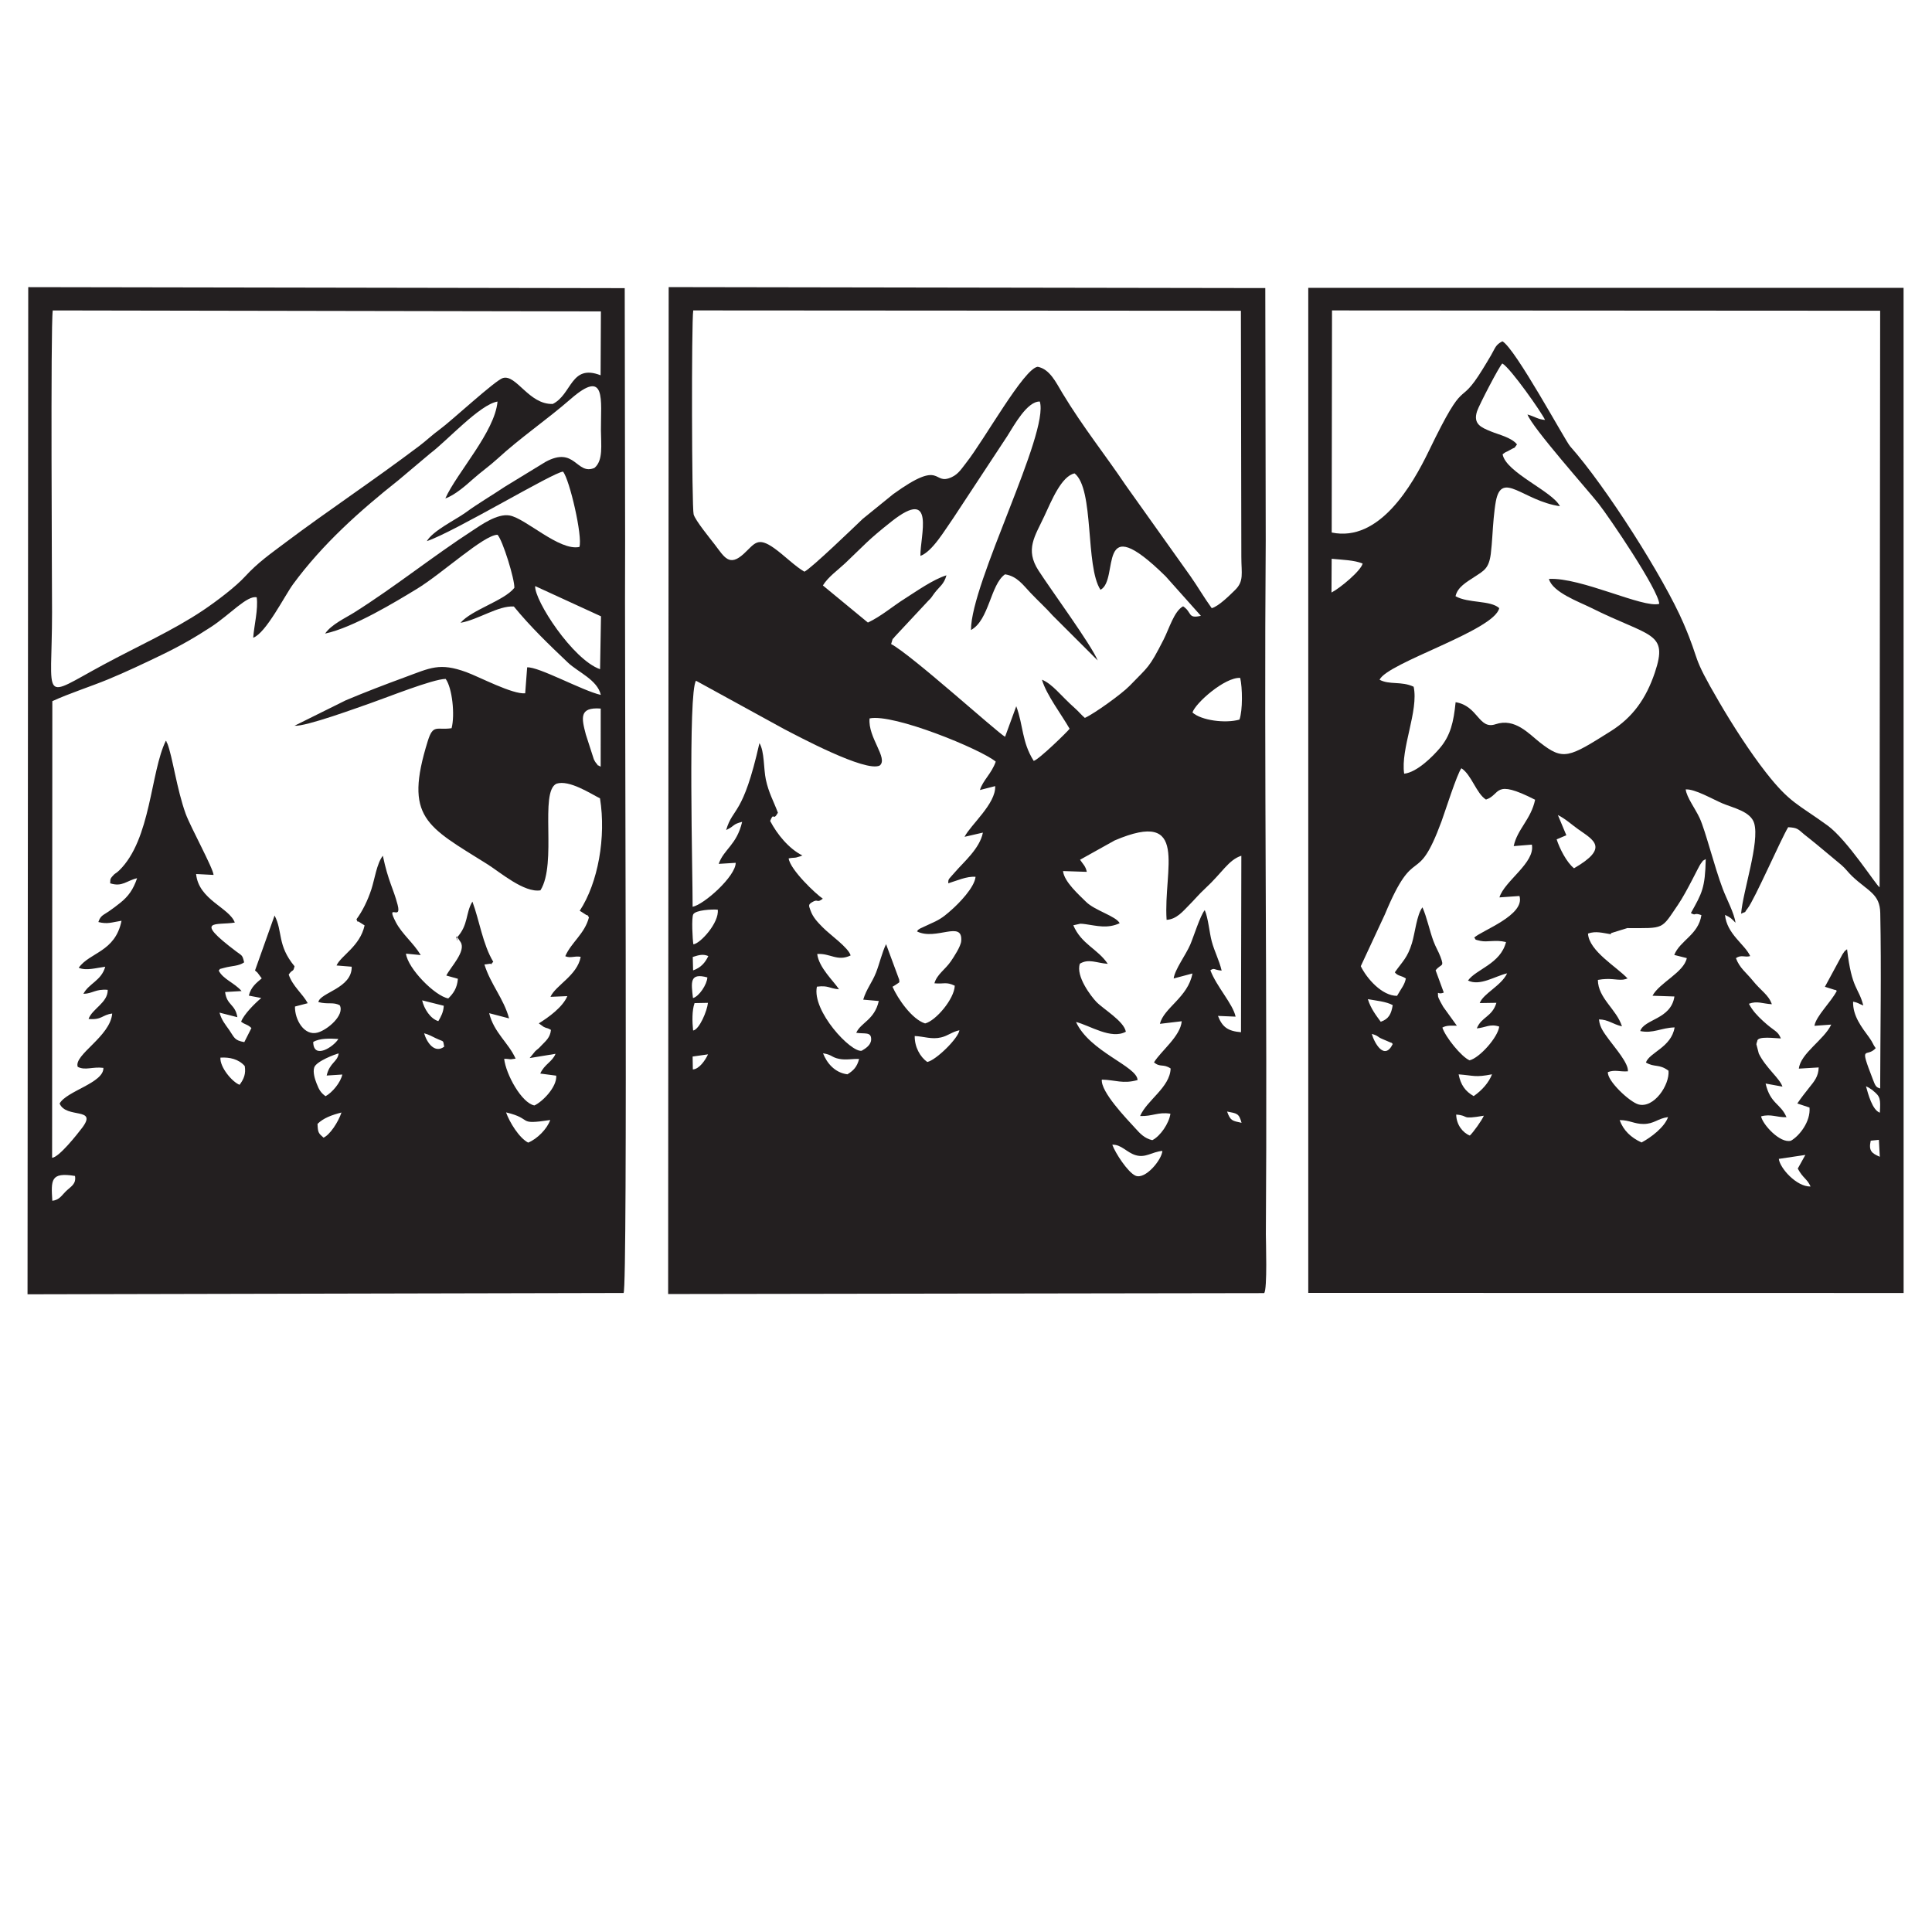
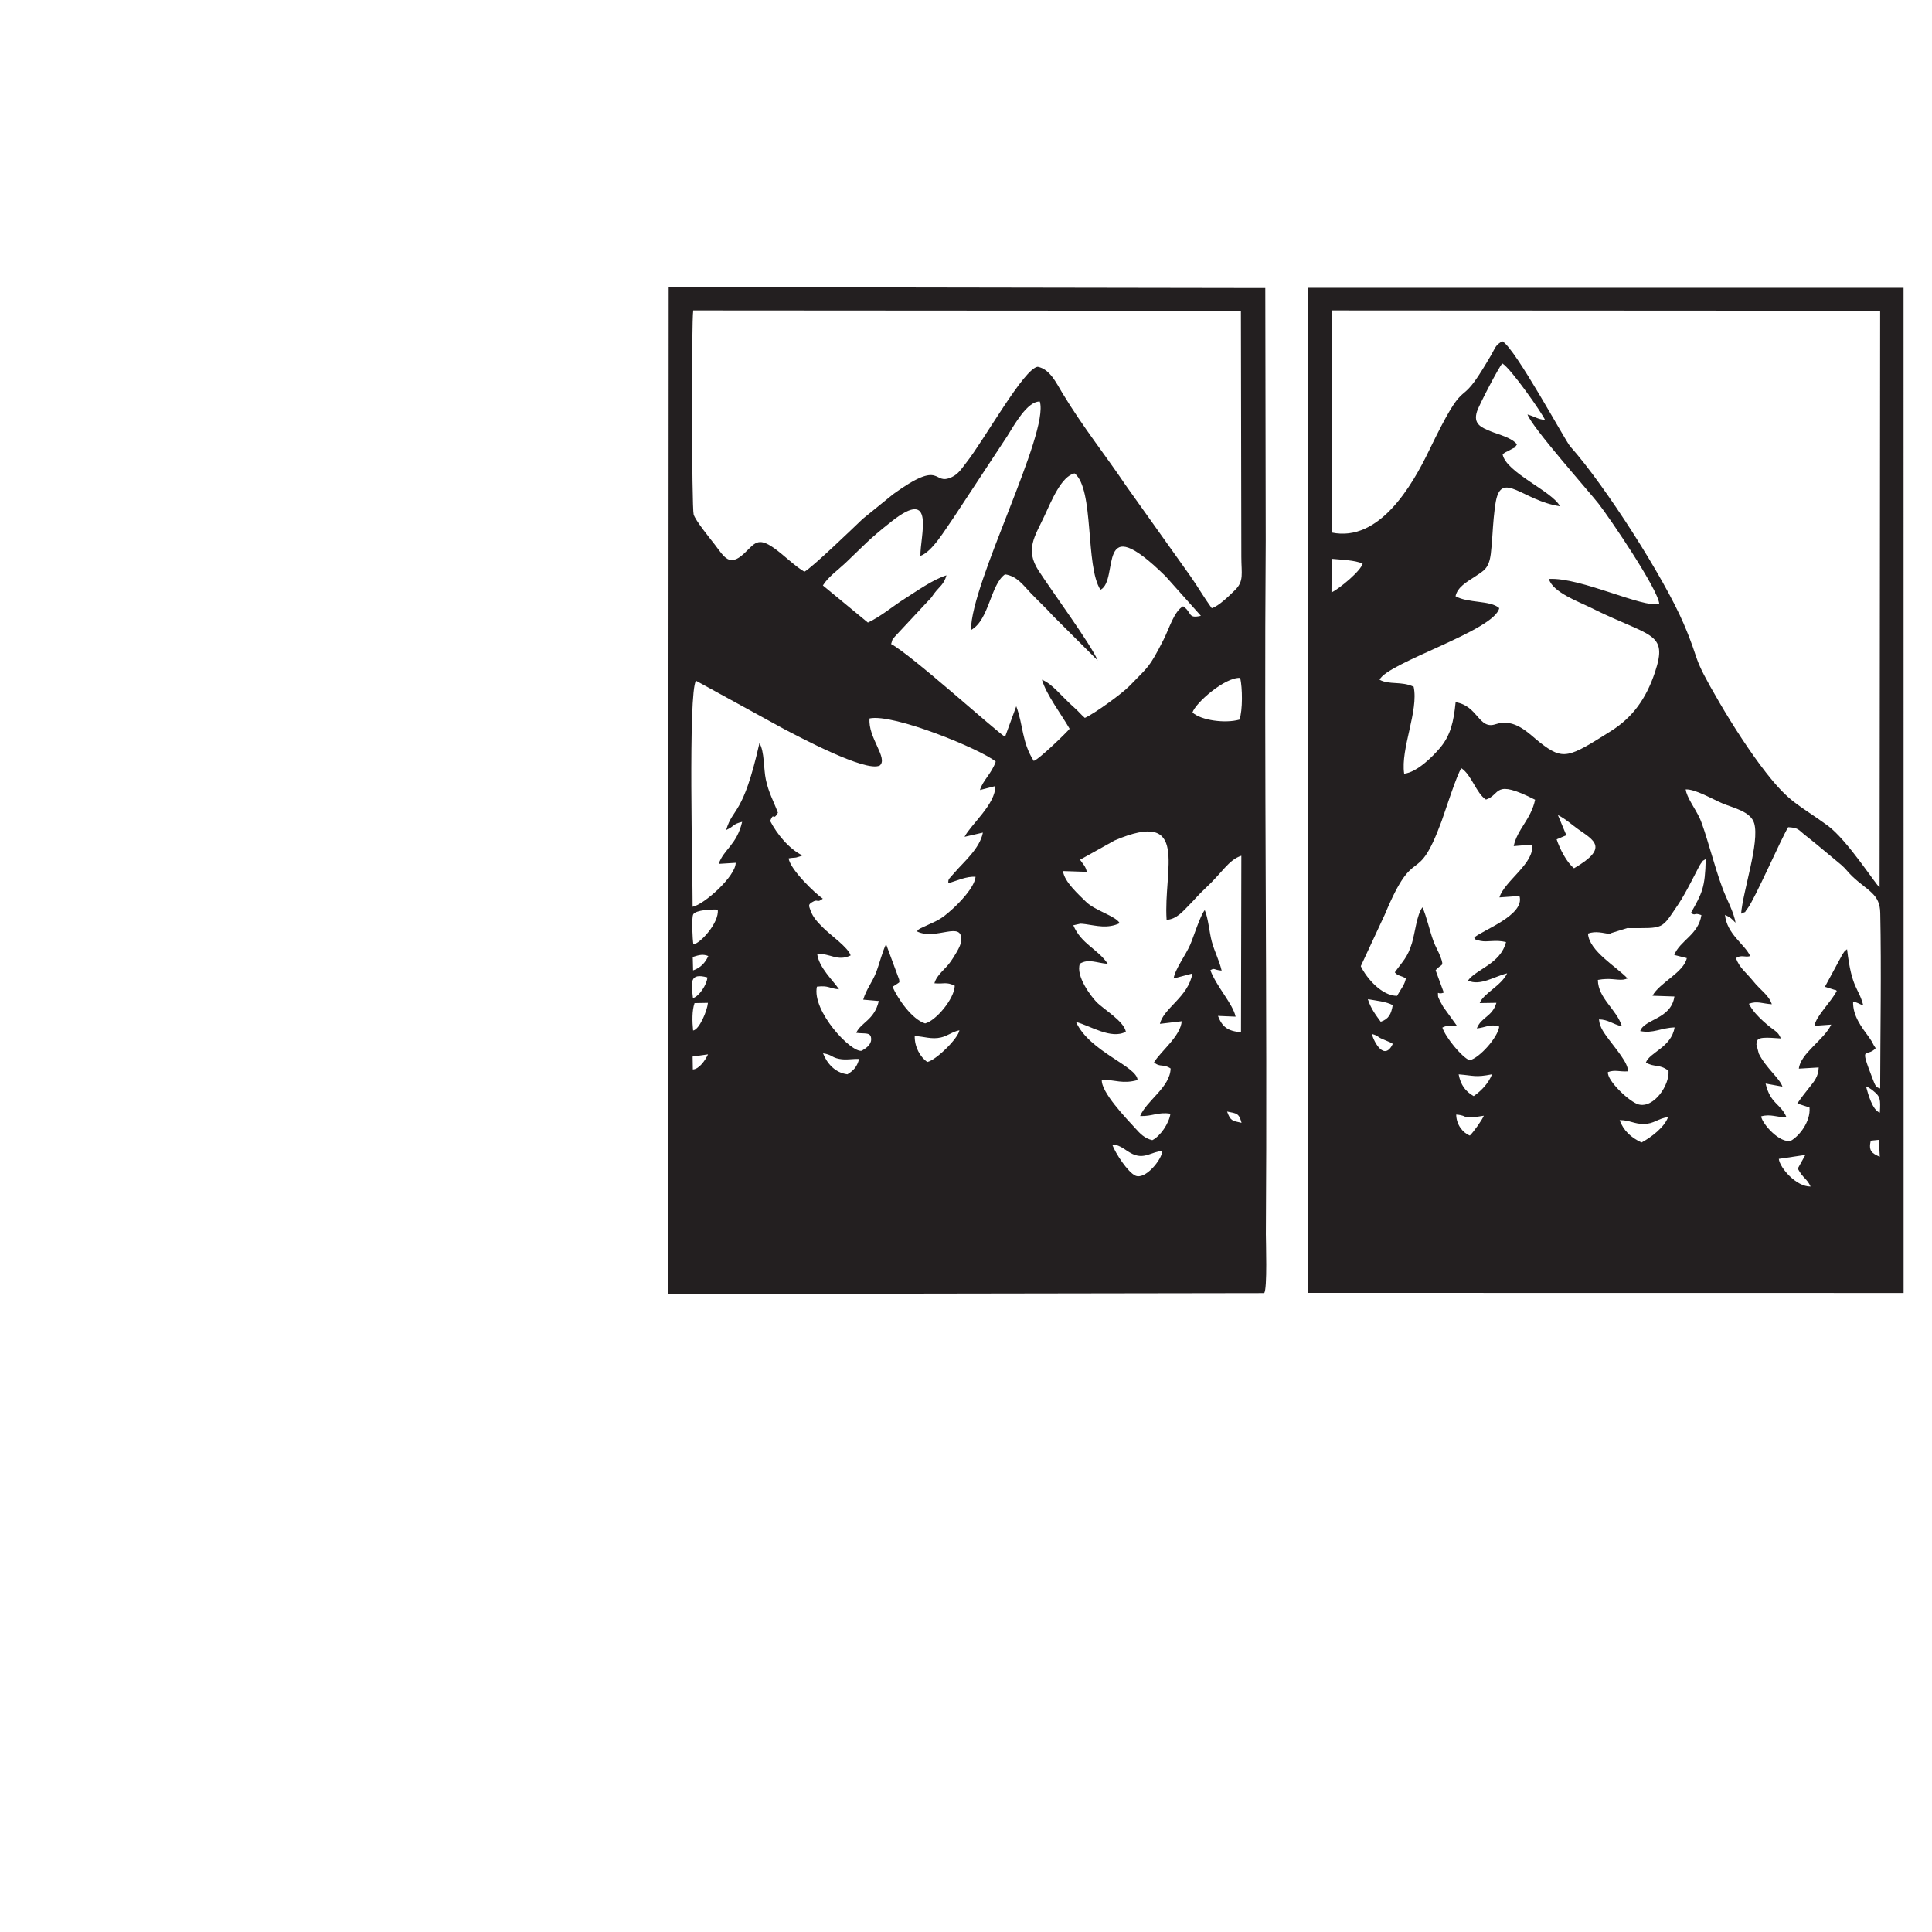
<svg xmlns="http://www.w3.org/2000/svg" version="1.1" id="katman_1" x="0px" y="0px" viewBox="0 0 2000 2000" style="enable-background:new 0 0 2000 2000;" xml:space="preserve">
  <style type="text/css">
	.st0{fill-rule:evenodd;clip-rule:evenodd;fill:#231F20;}
</style>
  <path class="st0" d="M1203.29,1191.41c-0.55,9.13-17.71,30.06-27.84,25.66c-7.81-3.41-20.75-23.11-24.02-32.06  c9.26-0.45,14.89,7.99,23.98,10.76C1185.95,1199.03,1192.26,1192.4,1203.29,1191.41L1203.29,1191.41z M1270.27,1150.67  c10.26,2,12.26,1.73,14.99,11.67C1275.58,1160.21,1273.77,1160.34,1270.27,1150.67L1270.27,1150.67z M877.25,1112.12  c-13.03-1.59-21.34-11.67-25.25-21.75c9.63,1.5,8.58,4.18,16.71,5.77c7.18,1.41,13.26-0.18,20.62,0.09  C887.24,1104.58,883.29,1108.4,877.25,1112.12L877.25,1112.12z M732.94,1091.46c-2.82,6.09-9.13,15.35-15.71,15.62l-0.23-13.35  L732.94,1091.46L732.94,1091.46z M946.91,1072.48c9.49,0.41,17.57,3.77,27.29,1.45c7.27-1.72,11.49-5.86,18.98-7.4  c-1.09,8.26-24.2,31.02-33.29,32.83C952.54,1094.14,946.73,1083.88,946.91,1072.48L946.91,1072.48z M717.5,1066.8  c-0.95-9.17-1.23-20.75,1.5-28.38l13.85-0.27C732.07,1046.46,723.99,1065.8,717.5,1066.8L717.5,1066.8z M717.36,1033.2  c-1.82-16.17-3.77-26.47,14.89-21.39C731.98,1018.94,723.72,1031.56,717.36,1033.2L717.36,1033.2z M717.13,990.65  c6.81-2.18,10.72-3.18,16.12-0.95c-3.31,6.99-7.76,12.03-15.76,14.85L717.13,990.65L717.13,990.65z M717.77,977.57  c-0.82-4.59-2.09-27.7-0.09-31.11c2.59-4.4,19.34-5.31,25.34-4.77C744.7,955.14,724.81,976.93,717.77,977.57L717.77,977.57z   M1175.46,1168.2c-9.63-10.54-36.01-37.83-34.87-50.59c14.17,0.32,21.8,4.72,37.01,0.45c-0.41-14.35-49.63-29.15-63.71-60.12  c14.44,3.68,36.42,18.44,51.59,10.08c-2-10.99-23.29-23.34-30.56-30.92c-5.31-5.54-21.57-26.61-17.03-39.51  c9.17-5.45,17.03-0.73,28.88,0.18c-10.54-15.67-27.29-20.25-35.69-39.92l7.31-1.64c1-0.05,4.18,0.32,5.4,0.5  c11.72,1.64,22.57,4.86,35.28-1c-3.59-7.31-25.97-13.17-34.97-22.3c-6.63-6.68-22.52-20.48-23.66-31.7l24.61,0.82  c-1.32-6.13-3.86-7.76-6.99-12.53l35.83-19.98c78.29-33.42,50.22,30.15,53.77,82.19c10.26-0.5,17.17-9.13,22.43-14.39  c6.72-6.68,10.54-11.63,17.75-18.3c17.3-15.94,23.93-29.43,37.19-33.65l-0.36,182.68c-13.8-1.14-19.39-5.49-23.84-16.89l18.25,0.77  c-2.68-13.08-19.8-31.15-26.11-48.04c4.5-2.82,3.31-0.32,11.67,0.36c-2.68-11.17-7.27-19.25-10.22-30.11  c-2.45-8.99-3.68-24.48-7.27-32.47c-4.63,5.4-11.63,27.88-15.03,35.74c-4.59,10.67-15.94,25.66-17.16,35.01l19.44-5.18  c-4.5,24.66-29.83,35.65-33.65,52.13l22.57-2.68c-1.36,15.62-21.43,30.7-28.7,42.55c6.49,5.59,9.49,1.14,17.21,6.36  c-0.59,19.48-24.7,32.92-31.6,49.22c12.94,0.45,18.57-4.45,31.38-2.41c-1.36,9.9-10.49,23.34-18.75,27.38  C1184.72,1178.51,1179.95,1173.15,1175.46,1168.2L1175.46,1168.2z M717,938.7c0.14-30.97-4.86-222.01,3.5-234l91,49.91  c14.44,7.45,84.55,45.14,99.18,37.87c9.17-7.45-12.49-29.11-10.49-48.77c24.75-5.27,115.39,31.97,130.6,44.73  c-4.31,12.4-13.4,19.44-16.35,29.38l15.76-4.04c0.95,18.07-25.43,40.1-31.7,52.49l18.98-4.36c-3.09,16.39-20.25,30.83-28.47,40.46  c-7.04,8.26-7.4,6.86-7.36,12.03c8.31-2.54,19.39-7.54,28.24-6.72c-1.14,11.31-17.8,27.93-24.25,33.65  c-5.4,4.81-9.81,8.81-17.26,12.49l-15.85,7.36c-3.68,2.5-1.36,0.5-3.22,3.04c19.71,9.81,47.5-12.12,45.73,9.94  c-0.45,5.63-7.76,16.66-10.72,20.98c-5.99,8.72-14.26,13.3-17.03,22.75c9.9,1,11.9-1.91,21.07,2.5  c-0.41,13.71-19.75,36.46-30.7,39.05c-13.58-4.18-28.29-25.57-33.74-37.96l2.86-1.73c5.31-3.77,4.22-1.91,4-5.81l-13.53-36.56  c-4.13,8.49-6.77,20.16-10.35,29.33c-4.09,10.44-10.08,17.21-13.3,28.11l16.12,1.41c-4.5,19.75-18.62,22.2-23.34,32.92  c8.81,1.36,15.53-1.32,15.44,6.77c-0.05,5.9-5.81,9.49-9.81,11.81c-11.08,2.13-51.72-41.14-46.36-66.34  c12.31-1.5,11.99,1.73,22.89,2.73c-5.59-8.63-20.8-22.3-22.57-36.56c13.53-0.95,20.8,8.13,34.6,1.5  c-2.41-8.26-21.02-21.07-28.93-29.11c-5.36-5.45-10.08-10.31-12.58-17.39c-1.68-4.86-2.63-5.95,1.32-8.45  c7.04-4.4,4.63,1.5,11.4-3.81c-7.08-4.63-33.78-29.93-35.37-41.69c3.77-0.82,5.63-0.5,7.72-0.91l5-1.45  c0.27-0.64,1.09-0.32,1.54-0.64c-14.17-7.13-26.2-21.98-33.42-35.78c4.22-10.35,2.59,1.18,8.04-8.49  c-4.5-12.08-9.54-20.53-12.49-34.33c-2.41-11.17-1.32-29.06-6.63-37.74c-17.17,76.2-27.38,65.8-34.47,90  c9.58-4.5,6.09-5.9,16.57-8.49c-5.59,23.89-18.89,28.2-24.29,43.5l17.62-1.09C761.5,907.23,728.85,936.38,717,938.7L717,938.7z   M1234.44,737.58c3.04-9.81,33.51-36.69,49.41-35.83c2.36,10.22,2.68,33.47-0.77,43.18C1268.5,749.07,1243.66,745.84,1234.44,737.58  L1234.44,737.58z M952.81,575.47c12.53-4.59,25.2-26.7,34.28-39.51l55.54-84.37c7.18-11.31,20.66-36.28,33.78-35.92  c9.9,32.83-71.34,187.54-71.25,236.49c18.84-10.08,20.12-47.13,35.24-57.62c12.49,1.91,18.57,10.94,26.38,19.16  c8.36,8.81,16.12,15.76,23.02,23.57l46.54,46.45c-6.81-16.44-47.95-72.47-61.3-93.14c-14.12-21.84-3.68-35.42,5.99-56.17  c7.54-16.21,17.8-41.55,31.38-44.37c20.62,16.39,10.81,95.86,26.79,120.52c20.21-10.44-5.86-85.96,67.48-13.94l36.46,40.87  c-13.94,3.22-8.85-3.45-18.39-9.85c-9.31,4.95-14.49,23.29-20.21,34.47c-15.3,30.02-15.62,27.52-35.01,47.68  c-8.31,8.63-37.01,29.15-46.5,33.38c-4.04-3.45-6.09-6.31-10.44-10.17c-14.49-12.81-22.89-24.88-33.97-29.38  c4.54,15.71,20.66,36.65,28.61,50.77c-1.77,2.68-31.88,32.01-37.14,33.29c-12.44-19.71-10.63-36.51-18.07-56.58l-11.58,31.61  c-8.36-4.63-96.77-84.73-117.97-96c2.95-9.58,0.59-2.82,3.63-7.45l34.87-37.37c3.81-3.63,3.31-3.86,6.58-8.17  c4.95-6.49,9.67-8.81,12.21-18.16c-13.71,4.18-31.06,16.53-42.64,23.84c-12.9,8.08-24.93,18.62-38.69,25.07l-46.59-38.42  c5.54-8.95,15.3-15.67,23.34-23.25c20.89-19.8,22.61-23.11,47.91-43.14C969.07,503.49,952.4,555.17,952.81,575.47L952.81,575.47z   M832.75,591.81c-9.17-5.09-21.39-17.3-31.2-24.25c-17.57-12.49-20.3-4.68-31.51,5.63c-15.21,13.99-20.21,3.45-30.24-9.63  c-4.5-5.86-20.03-24.79-21.75-31.06c-1.95-6.99-2.36-198.53-0.41-211.16l566.94,0.36l0.45,254.84c0,17.17,3,25.11-6.72,34.47  c-4.77,4.63-16.62,16.62-23.93,18.57c-8.49-11.76-14.08-21.75-22.07-33.15l-66.98-94.09c-21.25-31.61-44.18-60.03-65.57-95.45  c-6.58-10.9-12.9-24.7-25.48-27.2c-14.17,1.41-55.4,75.79-74.06,99.36c-4.54,5.72-7.95,11.63-14.94,14.85  c-20.53,9.58-8.58-20.03-60.67,17.66l-31.56,25.61C883.33,546.45,840.65,587.64,832.75,591.81L832.75,591.81z M691.66,1339.58  l616.94-0.95c3.54-3.09,1.77-55.22,1.82-60.8c1.64-237.95-1.95-480.39-0.14-718.2l-0.45-261.42l-617.62-1L691.66,1339.58  L691.66,1339.58z" />
  <path class="st0" d="M1861.05,1209.71c5.49,10.26,9.54,10.31,13.26,18.57c-14.71,0.32-31.88-19.25-32.88-28.61l27.47-4.09  L1861.05,1209.71L1861.05,1209.71z M1936.57,1180.82l8.45-0.86l0.95,17.53C1937.61,1193.86,1934.21,1191.41,1936.57,1180.82  L1936.57,1180.82z M1699.3,1182.69c-10.94-5.09-18.71-12.35-22.66-23.16c10.22-0.09,14.99,4.04,24.75,4  c11.08-0.05,14.35-5.59,25.38-7.13C1723.19,1166.84,1709.07,1177.55,1699.3,1182.69L1699.3,1182.69z M1507.45,1153.81  c14.39,1.09,3.41,5.45,28.61,1.18c-2.09,4.95-10.99,17.26-14.49,20.53C1514.3,1172.65,1507.63,1164.39,1507.45,1153.81  L1507.45,1153.81z M1939.11,1129.19c7.49,5.95,7.72,8.63,6.9,22.66c-7.72-2.68-12.08-19.12-14.35-27.34c4.81,2.5,1.5,0.5,4.95,2.82  C1942.29,1131.1,1934.62,1125.61,1939.11,1129.19L1939.11,1129.19z M1525.56,1134.69c-8.72-4.95-13.49-11.72-15.58-22.52  c16.3,1.27,16.94,3.36,34.56-0.05C1541.32,1120.47,1534.51,1128.47,1525.56,1134.69L1525.56,1134.69z M1441.74,1080.79  c-8.49,17.44-18.94-0.77-21.66-10.49c7.4,2.09,4.9,2.77,11.03,5.31l9.17,3.91C1440.56,1079.02,1441.24,1080.33,1441.74,1080.79  L1441.74,1080.79z M1429.34,1057.72c-4.59-6.31-10.13-13.21-13.35-23.39c8.58,1.54,19.16,2.5,25.75,6.18  C1440.24,1049.55,1437.74,1054.86,1429.34,1057.72L1429.34,1057.72z M1684.45,960.77c39.23,0.05,34.87,1.82,52.68-24.29  c9.13-13.4,21.43-39.78,23.43-42.32c4.22-5.4,0.45-1.64,5.22-4.86c-0.64,29.97-3.86,35.28-15.39,55.9c5.77,3.41,2.36-1,10.9,2.13  c-3.13,20.43-22.2,26.25-28.11,41.23l12.99,3.27c-3.04,14.85-28.47,25.57-35.51,38.96l22.7,0.77  c-3.59,23.84-31.15,23.16-35.42,35.78c13.49,2.77,21.48-3.36,35.6-3.77c-3.36,20.66-26.02,25.84-29.7,36.33  c9.04,5.4,13.4,1.09,23.39,8.49c1.32,14.71-15.08,39.14-31.02,34.92c-9.31-2.5-32.88-24.79-31.7-33.51  c7.63-2.68,11.63-0.18,20.66-0.77c1-8.08-13.62-24.66-19.48-32.74c-4.63-6.45-9.67-12.26-10.44-21.02  c9.67,0.18,13.76,4.77,23.79,7.22c-5.45-17.66-24.75-28.97-24.93-48.09c12.94-2.32,18.62,0.36,26.02-0.27l3.22-0.68  c0.27-0.59,1.09-0.23,1.59-0.45c-10.99-11.94-40.01-28.38-41.05-46.59c8.08-2.86,14.94-0.64,23.52,0.68c0.18-0.36,0.36-1,0.41-1.14  L1684.45,960.77L1684.45,960.77z M1621.47,864.64l-8.76-20.93c8.13,4.09,14.99,10.49,20.89,14.62c16.12,11.4,32.56,19.25-4.18,40.51  c-7.67-6.09-14.89-20.39-17.98-29.93L1621.47,864.64L1621.47,864.64z M1433.61,946.6c31.83-76.56,32.47-25.52,58.62-96.27  c3.27-8.81,16.21-49.68,20.62-55.04c10.44,6.72,15.48,26.2,25.43,32.42c15.67-5.04,7.08-22.16,50.86,0.18  c-4.22,20.3-18.44,30.38-22.16,48l18.8-1.54c3.68,18.75-28.43,37.6-33.56,54.63l20.71-1.45c6.13,19.8-38.78,35.6-46.82,43.05  c2.18,2.13-0.91,1.82,6.45,3.41c7.45,1.64,15.26-1.5,26.47,1.23c-5.77,22.7-30.83,27.93-39.37,39.82  c12.4,6.09,27.97-4.54,40.51-7.45c-6.04,12.9-24.66,20.84-28.38,30.79l17.3-0.27c-4.45,14.71-15.48,14.39-20.3,26.47  c8.9-0.73,13.76-5.09,23.2-1.86c-1.36,11.08-20.3,32.42-30.7,34.92c-8.36-3.5-24.98-24.07-28.15-33.88  c4.36-2.63,10.4-1.95,14.99-1.95l-14.12-19.57c-0.86-1.36-5.31-9.26-5.36-10.99c-0.18-6.77-0.82-0.91,5.95-3.77l-8.45-23.02  c5.68-7.22,9.26-2.73,5.04-13.94c-2.32-6.09-4.9-9.81-7.36-16.48c-3.86-10.4-6.9-24.98-11.31-34.78c-5.9,7.58-7.67,26.61-10.9,37.14  c-4.63,15.08-9.45,18.48-17.71,30.15c3.18,4.04,6.58,3.13,11.44,6.36c-1.41,6.77-4.45,9.81-9.13,17.98  c-15.48,0.09-31.29-17.8-37.55-30.7L1433.61,946.6L1433.61,946.6z M1785.72,947.1c5.72,2.59,7.08,4.09,10.85,8.13  c-1.14-9.67-9.08-24.25-13.12-34.92c-8.9-23.48-17.85-60.17-23.98-73.47c-4.45-9.63-13.49-21.48-14.44-29.65  c9.63-0.59,27.88,10.17,38.1,14.49c11.08,4.68,29.15,8.26,32.79,20.53c5.86,19.71-11.63,70.07-13.53,93.64c6.99-3.31,2,0.5,6.68-5.4  c7.22-9.13,34.65-72.02,42.05-84.14c9.85,0.59,9.9,1.86,16.57,7.45c4.13,3.41,7.86,6.09,12.85,10.31  c8.08,6.81,17.03,14.08,25.48,21.21c4.81,4.09,6.81,7.49,11.4,11.85c16.53,15.62,28.61,18.07,29.02,37.96  c1.23,59.9,0.05,121.56-0.09,181.68c-4.59-1.23-5.13-3.13-7.72-9.81c-14.49-37.55-6.45-21.21,3.09-31.92  c-2.91-3.81-2.68-5.45-6.77-11.08c-7.63-10.44-17.07-22.25-16.62-37.05c5.31,1.04,5.45,2.04,10.54,3.95  c-4.86-19.07-11.85-16.26-16.8-58.22c-3.59,3.09-1.27,0.23-4.72,5.22l-18.21,33.65l10.49,3.31c0.32-0.55,1.27,0.5,1.82,0.91  c-5.99,11.67-21.43,25.97-23.16,36.19l17.39-1.27c-7.31,15.67-31.79,29.74-33.51,45.59l20.53-1.23c-0.23,9.49-4.9,14.71-9.54,20.53  c-4.36,5.45-8.81,11.17-12.58,16.76l12.62,4.22c1.27,14.53-10.49,29.38-19.21,34.33c-11.26,3.13-29.43-16.94-30.92-25.2  c10.26-2.82,16.03,1.18,26.29,0.86c-6.04-14.3-16.67-13.58-21.62-34.83l17.44,3.18c-2.86-8.67-17.12-19.3-24.48-34.19l-2.5-9.63  c0.05-0.5,0.27-1.32,0.32-1.68c0.05-0.41,0.5-0.82,0.55-1.68c0.32-5.54,18.94-2.77,24.48-2.68c-3.5-8.4-6.09-6.63-18.57-18.16  c-5.49-5.09-10.67-10.35-14.53-17.75c8.63-3.18,13.8-0.14,23.75,0.5c-3.36-9.85-10.94-13.49-20.07-24.84  c-6.27-7.81-13.26-12.49-17.12-22.89c5.68-3.91,9.22-0.45,14.76-2.13C1806.42,977.66,1787.58,966.99,1785.72,947.1L1785.72,947.1z   M1378.53,578.46c11.17,1.09,23.29,1.32,32.06,4.9c-1.59,7.4-23.57,25.66-32.24,30.02L1378.53,578.46L1378.53,578.46z   M1570.38,460.04c-5.68-7.18-18.8-10.04-27.06-13.44c-9.94-4.09-18.66-7.58-14.26-20.93c2.13-6.45,23.29-47.18,26.16-49.41  c8.54,4.81,41.14,51.36,44.18,58.44c-7.31-0.55-10.4-3.41-18.16-5.63c4.81,13.53,63.39,79.29,73.61,92.36  c11.44,14.62,61.8,88.87,62.8,103.67c-16.57,4.77-81.15-27.65-114.21-25.79c3.68,13.8,31.29,23.75,43.23,29.7  c61.53,30.83,80.74,24.66,66.43,67.21c-9.13,27.15-22.98,46.41-45.46,60.58c-43.77,27.56-49.18,30.88-73.52,11.81  c-11.58-9.08-25.79-25.61-45.91-18.89c-17.62,5.9-17.98-19.03-41.37-22.8c-2.04,20.57-5.31,34.56-16.39,47.59  c-6.95,8.22-23.43,24.98-36.87,26.43c-3.91-25.79,15.21-65.21,9.81-90.05c-12.85-5.99-24.98-1.68-35.28-7.22  c8.08-17.66,119.02-50.95,123.88-74.15c-9.26-8.36-31.97-4.81-45.23-12.31c2.04-9.45,11.22-14.49,20.07-20.34  c9.26-6.09,14.53-8.36,16.44-23.66c1.5-12.17,1.82-24.75,3-36.96c0.55-5.63,1.27-12.17,2.23-17.35c6.13-32.15,28.2-0.45,66.3,5.13  c-7.45-15.35-56.04-34.87-59.31-53.77c4.18-3.27,2.82-1.59,7.58-4.4C1570.25,461.67,1566.12,465.67,1570.38,460.04L1570.38,460.04z   M1378.89,321.35l567.44,0.32l-0.59,596.82c-3.13-1.27-33.15-48.91-53.99-64.03c-30.61-22.2-38.96-23.16-63.71-54.86  c-16.26-20.8-34.06-48.32-48.23-72.61c-30.2-51.72-18.53-38.6-37.01-81.65c-20.25-47.18-80.65-142.04-117.43-183.36  c-5-5.59-56.81-101.58-70.11-108.67c-7.18,3.77-7.13,6.49-11.76,14.49c-3,5.18-6.09,10.22-8.72,14.49  c-26.25,42.73-16.12,2.77-55.54,84.33c-17.44,36.1-51.45,94.91-100.67,84.64L1378.89,321.35L1378.89,321.35z M1354.32,1338.4  l616.3,0.09l-0.05-1040.52h-616.26V1338.4L1354.32,1338.4z" />
-   <path class="st0" d="M54.15,1243.04c-1.27-21.39-2.04-29.88,23.48-25.7c1.45,8.58-4.27,10.81-9.63,16.08  C63.96,1237.36,61.46,1242.26,54.15,1243.04L54.15,1243.04z M569.6,1159.44c-3.22,9.08-13.26,19.48-22.84,23.39  c-9.35-4.86-19.25-20.98-22.89-31.29C552.8,1158.35,534,1164.79,569.6,1159.44L569.6,1159.44z M328.7,1163.43  c6.13-6.04,14.67-9.17,24.79-11.76c-3.31,9.94-11.99,23.11-18.57,26.02C329.56,1173.01,329.06,1172.38,328.7,1163.43L328.7,1163.43z   M253.37,1103.58c1.27,7.95-0.77,13.21-5.36,19.39c-7.54-2.82-20.48-18.12-19.84-28.11  C237.74,1094.23,247.14,1096.41,253.37,1103.58L253.37,1103.58z M337.01,1134.78c-4.86-3.54-6.68-6.49-9.26-13.17  c-1.68-4.22-4.09-11.67-2.45-16.62c2.09-6.4,22.12-13.9,25.29-14.49c-1.23,8.99-9.22,9.26-12.44,22.89l16.21-1.04  C352.68,1120.47,344,1131.01,337.01,1134.78L337.01,1134.78z M324.25,1078.65c6.95-4.09,17.53-3.63,26.02-3.13  C345.5,1083.6,324.43,1097.32,324.25,1078.65L324.25,1078.65z M459.84,1083.51c-9.85,7.4-17.94-4.09-20.8-13.85  c5.13,1.32,8.36,3.36,12.08,5.09C460.48,1079.2,458.21,1076.02,459.84,1083.51L459.84,1083.51z M453.76,1057.08  c-8.17-2.41-14.71-12.62-16.76-21.52l22.39,5.59C459.07,1047.86,456.44,1052.45,453.76,1057.08L453.76,1057.08z M621.82,793.71  c-7.54-4.36-0.27,1.23-4.5-3.54c-1.14-1.27-1.82-2.63-2.59-4.18l-8.26-25.61c-4.45-16.98-7.22-28.56,15.39-26.88L621.82,793.71  L621.82,793.71z M622.14,638l-0.95,54.76c-28.29-9.9-68.02-71.2-67.21-86.05L622.14,638L622.14,638z M409.71,954.55  c-10.85-21.07,6.49-0.18,1.91-17.89c-4.5-17.35-9.63-23.79-15.3-50.81c-6.31,8.04-8.54,24.61-11.85,34.69  c-3.95,12.03-9.35,22.8-15.44,31.06c2.23,5.13-0.59,0.23,4,3.59l4.4,2.77c-4.77,21.75-24.39,31.15-29.06,41.5l15.71,1.27  c0.45,22.39-32.69,26.7-34.51,36.6c9.94,2.72,15.67-0.36,22.2,3.41c5.09,10.13-12.62,25.29-22.84,28.15  c-13.99,3.95-23.89-13.35-23.57-26.93l13.21-3.45c-5.49-10.08-15.58-17.44-19.71-29.65c4.31-6.18,4.5-1.86,6.04-8.58  c-18.16-21.89-11.99-35.96-20.66-52.54l-20.25,56.9c0.36,0.41,1.04,0.86,1.32,1.14c0.27,0.27,0.95,0.82,1.27,1.14l4.36,5.9  c-5.36,4.59-11.13,8.76-13.35,17.85l12.85,2.45c-6.9,5.86-17.89,16.8-20.84,24.52c4.54,3.5,6.27,2.41,10.67,6.58l-7.36,14.58  c-10.49-1.82-10.22-4.77-15.62-12.53c-4.4-6.27-7.81-10.08-10.04-17.98l18.48,4.72c-2.23-13.76-10.9-12.12-12.71-26.07l17.07-1  c-7.76-8.81-19.21-12.21-23.7-21.25c3.5-2.63-3.45-0.23,5.86-2.82c7.67-2.13,14.85-1.64,20.48-5.63c-1.82-7.9-2.13-6.72-8.22-11.31  c-45.41-34.28-20.34-26.75-1.45-29.88c-5.59-15.48-37.46-23.48-40.05-50.27l18.07,0.95c-0.32-6.77-23.84-49.54-28.88-63.35  c-9.17-25.29-13.62-59.21-18.94-72.7c-0.14-0.36-0.64-0.68-0.77-1.45c-0.09-0.82-0.5-1-0.77-1.45  c-16.03,32.38-15.3,102.31-48.45,134.41c-3.77,3.63-3.63,2.09-6.95,5.99c-1.64,1.95-1.23,1.27-2.09,3.45l-0.18,3.77  c12.62,4.04,16.85-2.77,27.88-5.27c-4.04,11.85-9.08,18.71-17.21,25.29c-4.5,3.59-7.81,6.09-12.08,9.04  c-5.81,4-8.54,4.22-10.81,11.03c9.63,2.45,13.71,0.27,23.98-1.32c-6.58,32.51-33.01,32.56-44.32,48.68  c7.9,3.31,18.16,0.09,27.47-1.09c-4.04,14.53-17.12,17.3-22.61,28.06c9.67-0.23,12.44-5.22,25.16-4.13  c0.23,13.35-16.03,19.48-19.84,30.15c14.17,1.18,13.67-4.22,24.48-5.63c-1.91,23.79-40.05,42.78-35.69,55.17  c7.72,4.09,15.35-0.36,26.57,1.09c0.59,15.53-38.19,23.89-45.32,36.92c6.68,16.08,40.01,3.22,23.2,25.29  c-5.09,6.68-23.66,30.24-30.97,30.88l0.23-472.72c16.98-7.86,40.01-15.26,57.72-22.57c18.48-7.63,37.42-16.62,55.31-25.25  c18.98-9.17,34.78-18.21,51.36-29.06c19.34-12.62,37.37-32.97,47.18-30.61c1.68,12.26-2.63,28.7-3.63,41.82  c13.21-4.72,32.56-43.55,41.41-55.58c30.38-41.28,68.7-75.61,108.71-107.3l33.38-28.11c17.21-12.9,51.09-50.5,69.43-53.49  c-2.77,31.29-41.82,73.29-54.04,100.27c9.72-3.18,21.89-13.99,28.43-19.84c8.26-7.4,17.3-13.67,25.48-21.16  c24.29-22.3,51.09-40.32,75.83-61.89c37.28-32.51,31.11,1.41,31.33,32.29c0.09,15.12,2.54,31.42-6.72,39.05  c-18.75,7.86-19.89-23.02-50.63-6.27l-42.05,25.7c-14.12,9.45-27.47,17.12-40.91,26.93c-9.81,7.13-33.65,18.57-39.92,29.43  c28.56-9.58,131.23-71.57,141-71.97c6.77,8.04,20.48,67.39,16.94,77.97c-20.71,4.45-55.49-29.52-72.2-32.56  c-12.9-2.36-30.29,10.31-38.19,15.44c-41.46,26.88-80.65,58.49-122.61,84.92c-9.13,5.77-23.66,12.31-30.24,21.89  c29.43-6.27,73.79-33.38,94.86-46.18c26.34-15.98,69.34-55.95,83.6-56.13c5.4,5.59,17.98,46.55,17.44,54.99  c-10.81,13.49-43.96,22.52-55.72,36.15c18.3-3.18,39.32-18.03,55.22-16.85c17.16,20.98,36.42,39.51,56.04,58.12  c10.31,9.76,30.52,17.85,33.97,33.38c-18.84-4.22-64.48-29.47-76.24-28.52l-2.04,26.84c-12.99,1.32-47.5-16.98-60.89-21.89  c-27.84-10.17-37.19-4.45-63.85,5.36c-21.12,7.76-40.23,15.08-60.89,23.75l-53.17,26.38c11.81,1,65.44-18.8,79.33-23.61  c15.94-5.49,63.57-24.66,77.15-24.88c6.86,9.4,9.72,37.37,6.13,51.04c-15.35,2.27-19.07-4.72-24.66,13.3  c-24.79,79.6-1.23,88.05,61.58,127.42c13.4,8.4,38.1,29.83,55.04,27.11c17.57-27.84-1.32-102.08,16.62-110.39  c13.26-4.27,35.24,10.31,45.05,15.17c6.45,40.1-1.95,87.32-20.98,116.38c0.41,0.36,1.09,0.68,1.41,0.86l4.22,2.73  c4.04,2.86,0.5-1.73,3.91,3.22c-4.36,17.03-18.35,25.93-24.52,40.23c5.77,2.41,9.31-0.59,15.98,0.64  c-3.5,19.3-25.93,29.43-31.29,41.41l17.44-0.73c-4.68,11.35-19.57,22.07-29.52,28.2l4.95,3.54c0.41,0.23,1.04,0.45,1.45,0.68  c1.86,0.91,2.32,0.27,6.18,2.54c-0.82,8.04-5.4,11.4-9.67,15.94c-4.36,4.68-3.27,3.04-6.58,6.09l-5.81,7.13l26.79-4.4  c-3.36,8.36-11.49,10.72-15.8,20.43l16.53,2.18c0.86,11.76-14.35,27.11-22.61,30.83c-13.17-2.5-29.43-32.01-31.29-48.23  c3.91-0.14,5,0.45,6.95,0.45l4.9-0.68c-7.45-16.57-22.39-26.84-27.38-47.05l20.62,5.4c-5.54-20.53-19.21-35.37-25.52-55.81  c0.45-0.14,1.14-0.09,1.41-0.14c0.27-0.05,1.04-0.09,1.36-0.18c9.72-1.95,0.45,3.59,6.36-2.5c-10.81-17.89-14.35-42.87-21.57-62.26  c-7.27,11.76-3.86,24.11-16.17,37.37c3.5,10.54-5.68-10.67,3.95,4.54c5.95,9.4-10.44,25.88-14.8,34.6l11.99,3.36  c-0.82,9.99-4.86,15.3-9.94,20.34c-13.8-2.41-41.91-30.97-43.82-46.36l15.3,1.5C427.97,976.03,416.21,967.04,409.71,954.55  L409.71,954.55z M572.19,418.17c-24.7,0.77-37.69-30.88-51.59-26.84c-7.95,2.32-53.86,44.91-65.48,53.27  c-7.67,5.54-13.49,11.31-21.12,17.07c-48.41,36.51-94.18,66.71-137.86,99.49c-16.67,12.53-29.06,21.07-42.55,35.74  c-9.54,10.4-28.84,25.16-43.46,34.97c-30.92,20.75-68.21,37.42-102.85,56.13c-66.21,35.69-53.4,39.64-53.4-54.22  c0-23.61-1.64-296.62,0.73-312.42l567.44,1l-0.32,66.12C590.71,376.39,592.21,408.31,572.19,418.17L572.19,418.17z M28.5,1339.85  l617.03-1.36c4.5-4.04,0.82-679.33,1.59-778.87l-0.41-261.33l-617.48-1.04L28.5,1339.85L28.5,1339.85z" />
</svg>